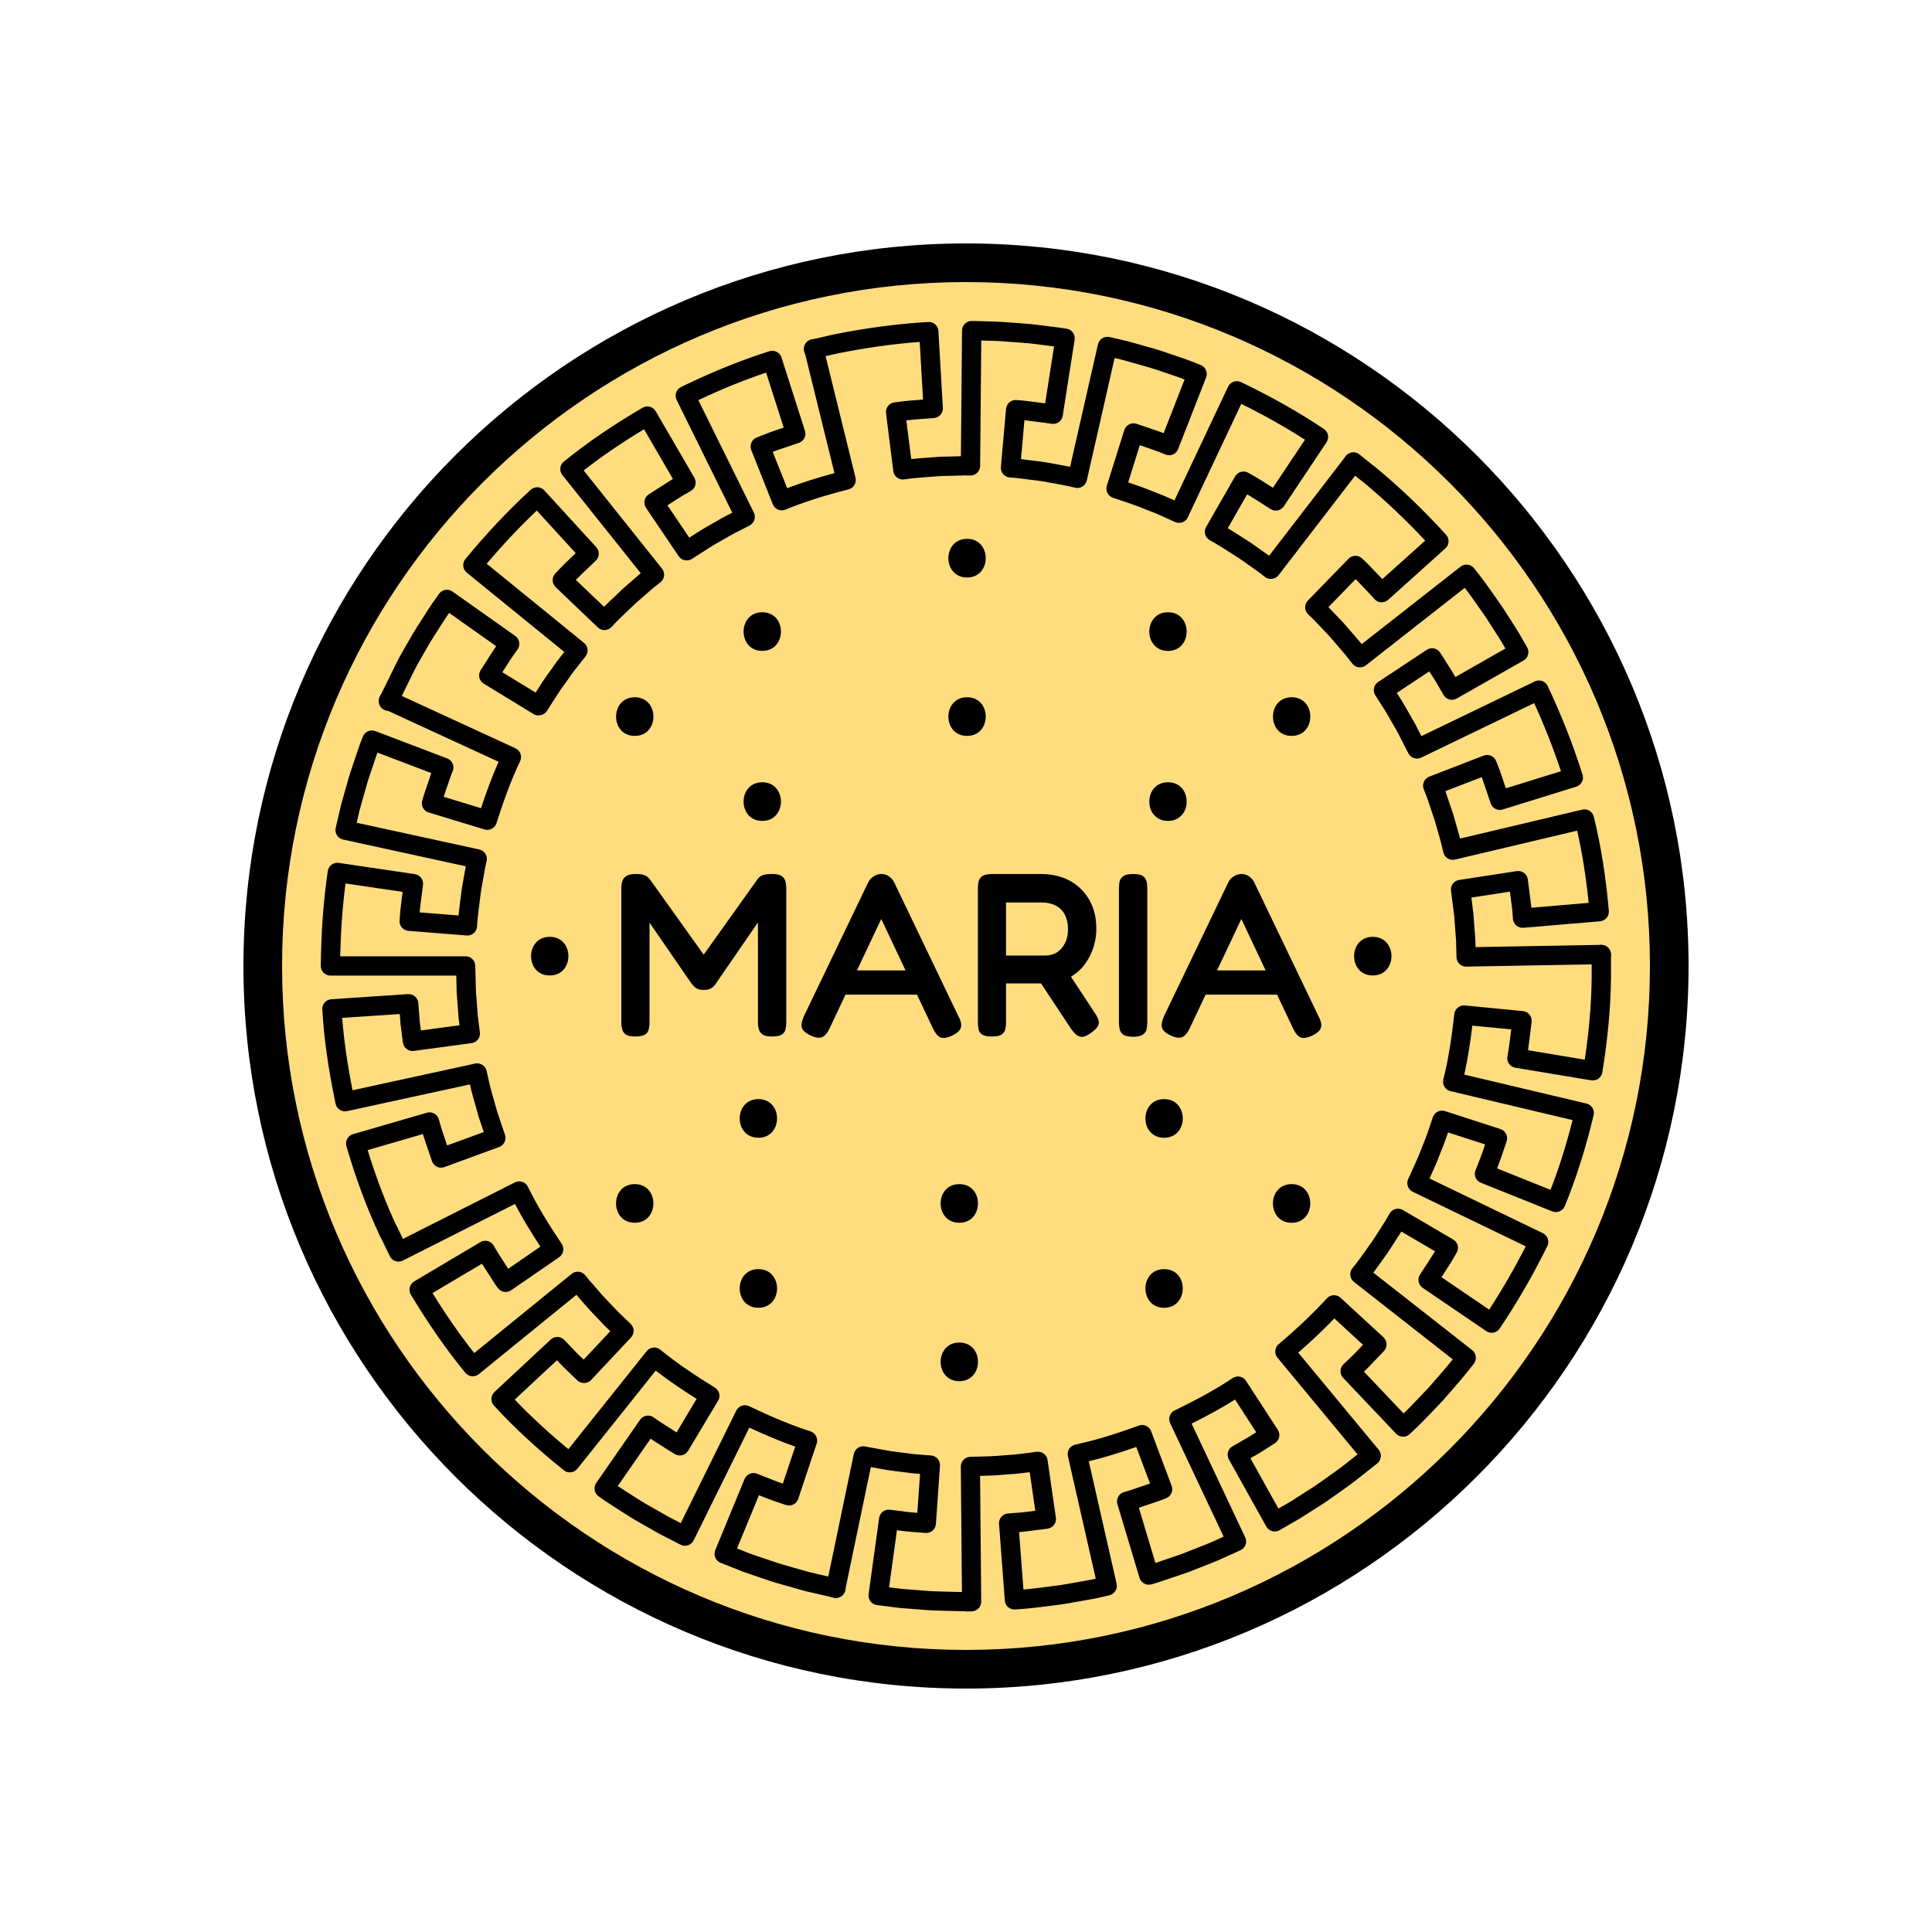
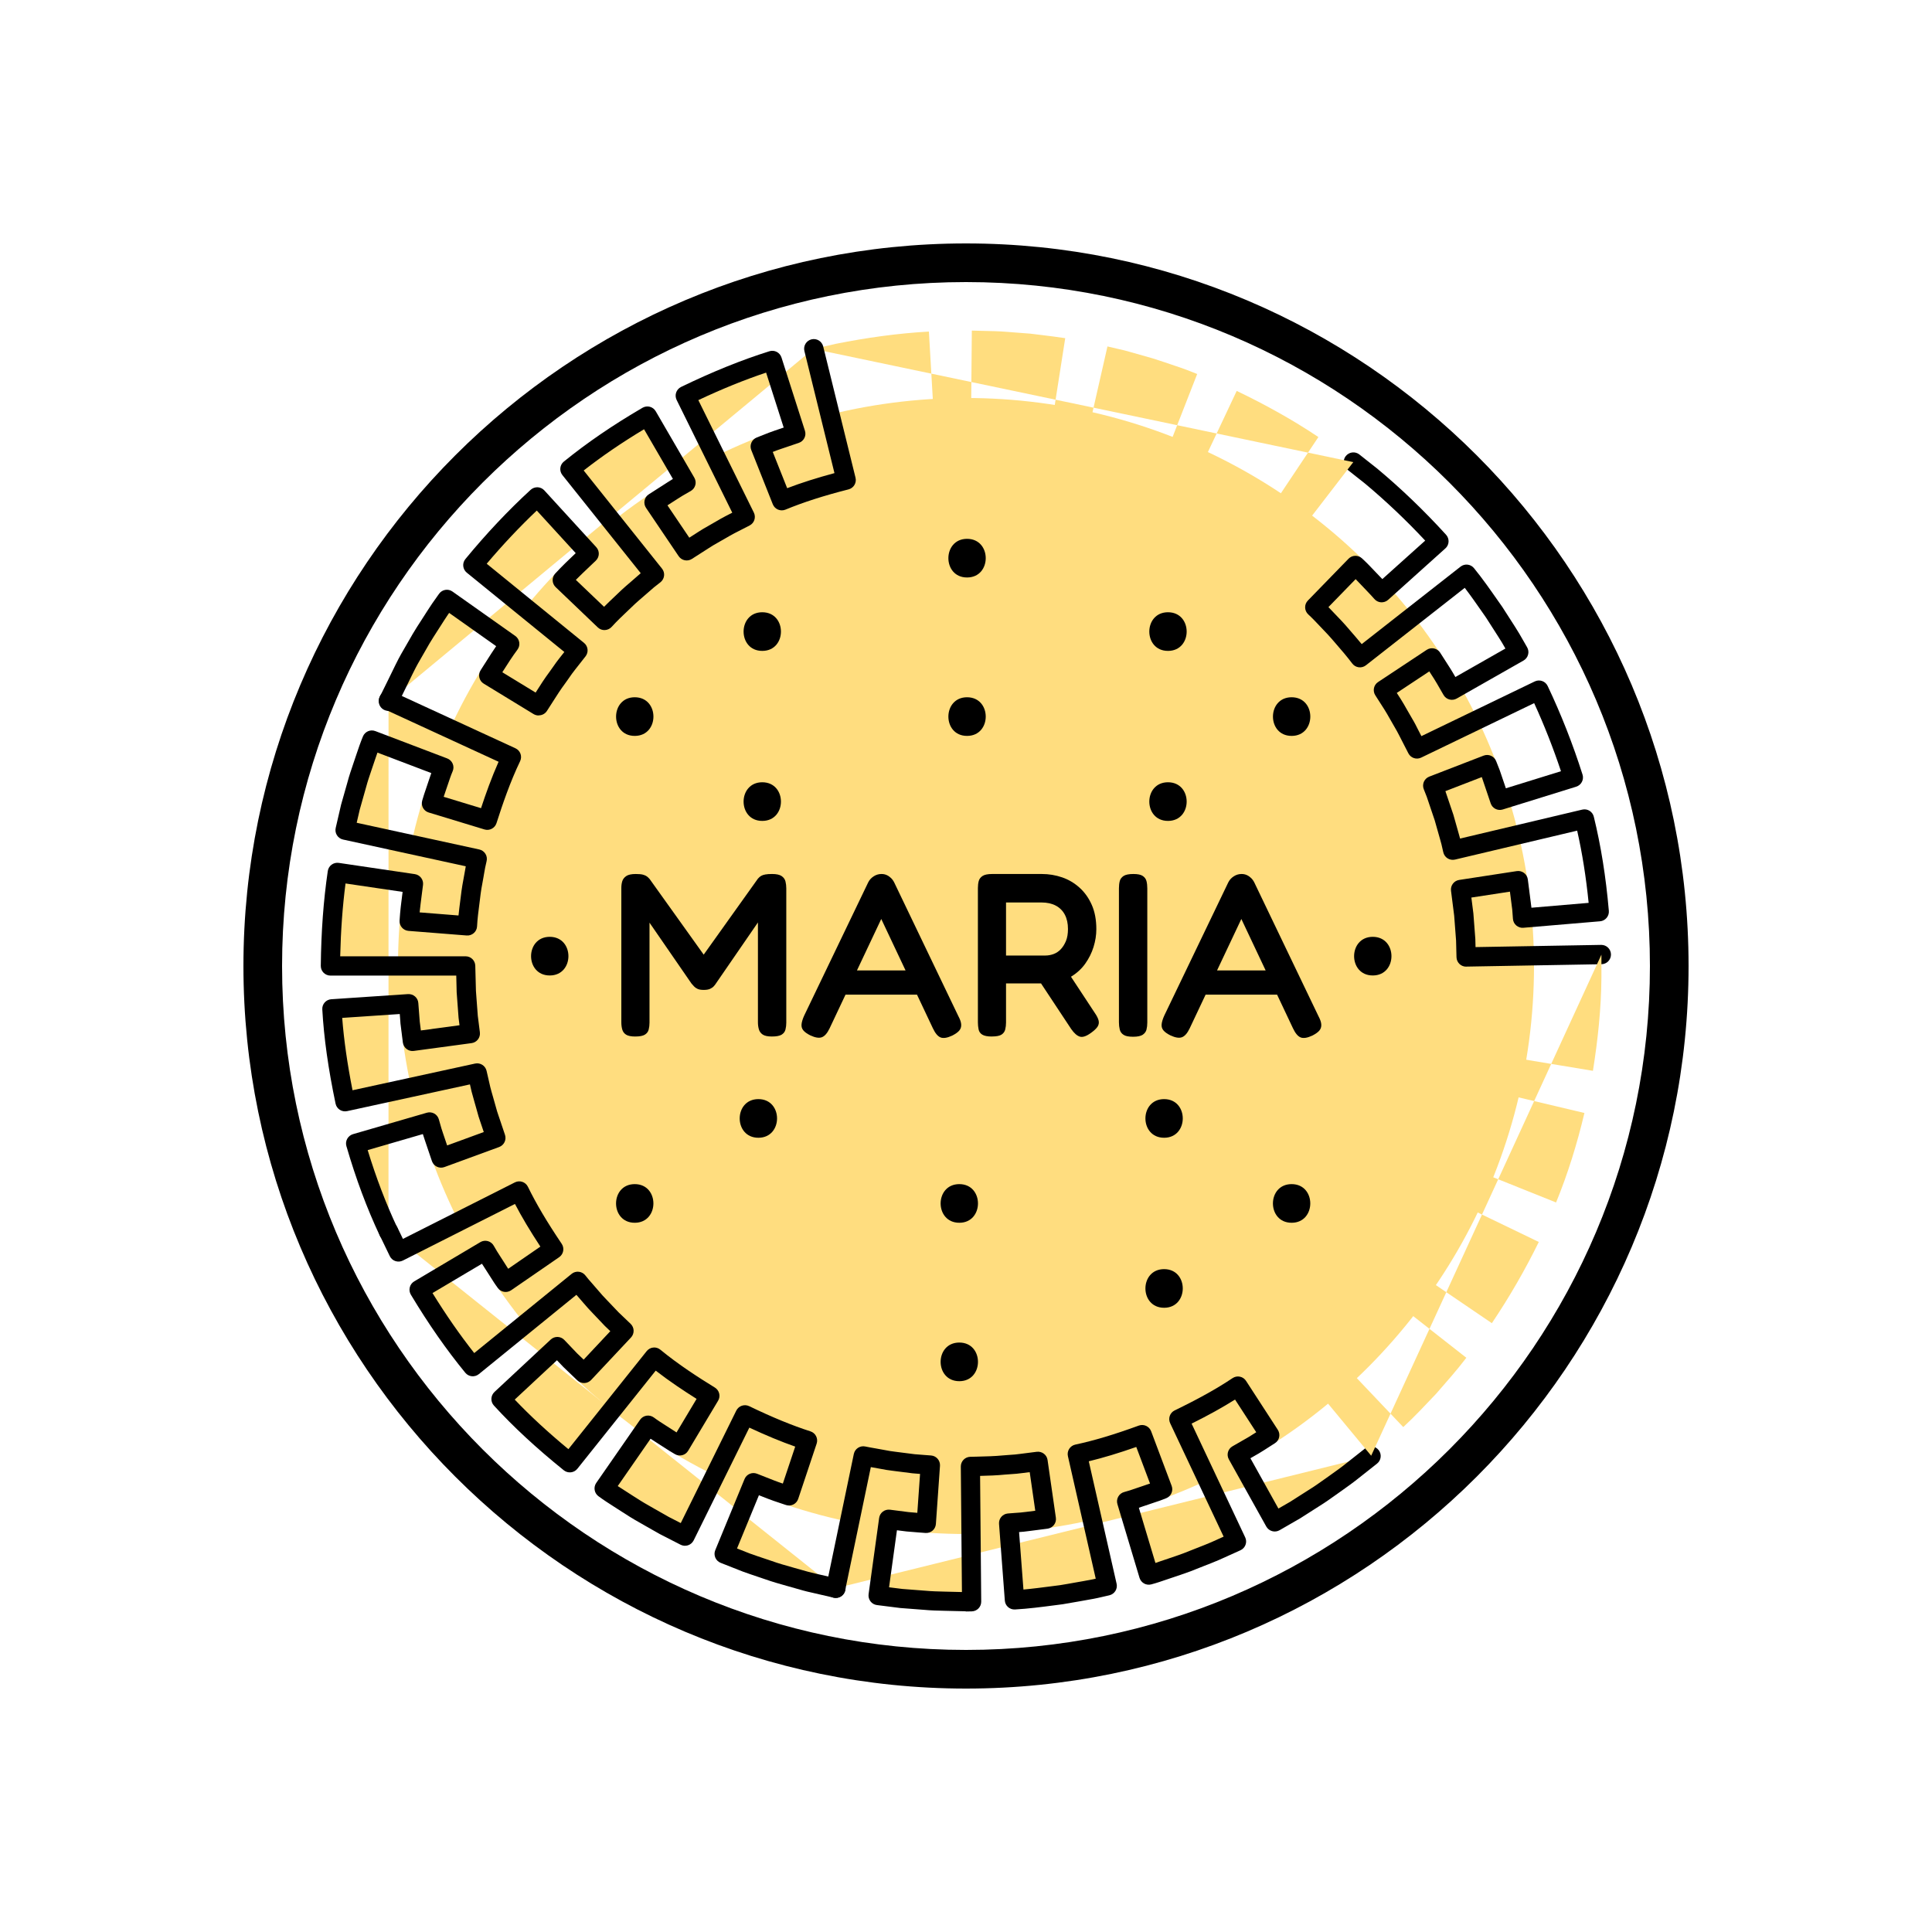
<svg xmlns="http://www.w3.org/2000/svg" id="Layer_1" data-name="Layer 1" viewBox="0 0 500 500">
  <defs>
    <style>      .cls-1 {        fill: #ffdd7f;      }    </style>
  </defs>
  <g>
-     <circle class="cls-1" cx="250" cy="250" r="182" />
    <path d="M250,437c-103.11,0-187-83.89-187-187S146.89,63,250,63s187,83.89,187,187-83.89,187-187,187ZM250,73c-97.6,0-177,79.4-177,177s79.4,177,177,177,177-79.4,177-177-79.4-177-177-177Z" />
  </g>
  <g>
    <circle class="cls-1" cx="250" cy="250" r="147" />
    <g>
      <g>
-         <path class="cls-1" d="M414.43,247.05l-34.99.62-.11-4.39-.34-4.37-.16-2.19-.28-2.17-.55-4.35,14.92-2.29.62,4.85.31,2.43.19,2.44,19.84-1.68c-.7-8.06-1.9-16.1-3.83-23.97l-34.06,8.06-.49-2.13c-.17-.71-.39-1.4-.59-2.11l-1.19-4.21-1.4-4.15-.7-2.07-.81-2.03,14.08-5.44.9,2.28.79,2.31,1.56,4.64,19.01-5.9c-2.46-7.73-5.43-15.28-8.9-22.61l-31.52,15.21-2-3.9c-.34-.65-.65-1.31-1.01-1.94l-1.1-1.9c-.74-1.26-1.42-2.55-2.21-3.78l-2.37-3.69,12.58-8.33,2.64,4.12c.87,1.38,1.64,2.82,2.47,4.22l17.3-9.84c-1.03-1.74-1.97-3.54-3.09-5.23l-3.28-5.11c-2.33-3.31-4.6-6.67-7.16-9.81l-27.55,21.59c-1.76-2.34-3.71-4.52-5.62-6.73-.95-1.11-2.01-2.13-3-3.2-1-1.06-2.01-2.13-3.09-3.11l10.52-10.82c1.2,1.1,2.33,2.29,3.44,3.47,1.11,1.19,2.28,2.33,3.35,3.57l14.81-13.31c-5.45-6-11.29-11.64-17.51-16.83l-4.63-3.66" />
        <path d="M379.44,250.17c-1.35,0-2.46-1.08-2.5-2.44l-.11-4.32-.49-6.43-.82-6.46c-.17-1.34.76-2.58,2.1-2.79l14.92-2.29c.67-.1,1.34.07,1.88.47.54.41.89,1.01.98,1.68l.93,7.28s0,.03,0,.05l14.81-1.26c-.67-6.7-1.65-12.85-2.97-18.69l-31.62,7.49c-.65.15-1.33.04-1.9-.31-.57-.35-.97-.92-1.12-1.56l-.49-2.13c-.09-.39-.21-.79-.33-1.2-.08-.27-.16-.54-.23-.81l-1.17-4.13-2.06-6.1-.78-1.98c-.25-.62-.23-1.31.03-1.92.27-.61.77-1.09,1.39-1.33l14.08-5.44c1.28-.49,2.72.14,3.23,1.42l.9,2.28s.03.07.04.11l1.58,4.65,14.26-4.42c-2-5.99-4.32-11.9-6.94-17.62l-29.24,14.1c-1.22.59-2.69.1-3.31-1.11l-2-3.9c-.12-.23-.25-.48-.38-.74-.19-.37-.37-.74-.58-1.1l-1.09-1.9c-.27-.46-.55-.94-.82-1.43-.45-.79-.87-1.54-1.33-2.26l-2.36-3.69c-.74-1.15-.42-2.68.72-3.43l12.58-8.33c.56-.37,1.24-.5,1.9-.36.65.14,1.23.53,1.59,1.1l2.64,4.12c.46.72.88,1.45,1.29,2.17l12.95-7.37c-.58-1.02-1.14-1.99-1.75-2.92l-3.27-5.1-1.06-1.52c-1.43-2.05-2.9-4.16-4.44-6.17l-25.58,20.05c-.53.41-1.2.6-1.87.51-.67-.09-1.27-.44-1.67-.98-1.37-1.82-2.84-3.52-4.41-5.33l-1.1-1.27c-.55-.64-1.15-1.26-1.78-1.92-.39-.4-.77-.8-1.15-1.21-.93-.99-1.91-2.03-2.94-2.97-.5-.46-.79-1.1-.81-1.77-.02-.68.23-1.33.71-1.82l10.52-10.82c.94-.97,2.48-1.01,3.48-.1,1.32,1.21,2.57,2.54,3.57,3.6.4.43.79.83,1.19,1.24.17.17.34.35.51.53l11.09-9.96c-4.96-5.31-10.19-10.26-15.56-14.75l-4.58-3.62c-1.08-.86-1.27-2.43-.41-3.51.86-1.08,2.43-1.27,3.51-.41l4.63,3.66c6.22,5.19,12.19,10.93,17.81,17.11.45.49.68,1.14.65,1.81-.03.67-.33,1.29-.83,1.73l-14.81,13.31c-.5.45-1.15.67-1.83.64-.67-.04-1.29-.35-1.73-.86-.64-.74-1.33-1.45-2.05-2.21-.41-.43-.83-.86-1.23-1.29-.55-.59-1.07-1.13-1.57-1.64l-7.04,7.24c.48.5.94.98,1.38,1.45.37.4.73.77,1.1,1.15.65.68,1.33,1.38,1.98,2.13l1.09,1.26c1.01,1.17,2.05,2.36,3.06,3.59l25.58-20.05c1.07-.84,2.62-.67,3.48.39,2.22,2.72,4.23,5.61,6.18,8.4l1.09,1.55s.04.06.06.09l3.28,5.11c.76,1.16,1.45,2.37,2.12,3.55.33.59.67,1.18,1.01,1.76.34.58.44,1.27.26,1.92-.17.65-.6,1.2-1.18,1.53l-17.3,9.84c-1.19.67-2.7.27-3.39-.91-.3-.51-.59-1.03-.89-1.54-.52-.91-1.01-1.77-1.54-2.61l-1.27-1.97-8.41,5.57,1.04,1.62c.53.83,1.01,1.68,1.47,2.49.26.46.52.92.79,1.37l1.11,1.92c.26.44.49.9.72,1.36.11.22.23.45.34.67l.9,1.75,29.33-14.15c.6-.29,1.29-.33,1.92-.11.63.22,1.14.68,1.43,1.29,3.5,7.38,6.53,15.09,9.02,22.92.2.63.14,1.32-.17,1.91-.31.59-.84,1.03-1.48,1.23l-19.01,5.9c-1.3.4-2.68-.3-3.11-1.59l-2.3-6.8-9.42,3.64,2.04,6.03s.03.08.04.12l1.19,4.21c.07.26.14.51.21.75.11.39.22.77.32,1.16l31.61-7.49c1.34-.32,2.68.5,3,1.84,1.84,7.51,3.12,15.47,3.89,24.35.06.66-.15,1.32-.58,1.83-.43.51-1.04.83-1.7.88l-19.84,1.68c-.67.06-1.32-.16-1.83-.59-.51-.43-.82-1.05-.87-1.71l-.18-2.38-.6-4.67-9.98,1.53.52,4.1s.01.09.01.13l.5,6.55s0,.09,0,.13l.05,1.91,32.51-.57h.04c1.36,0,2.47,1.09,2.5,2.46.02,1.38-1.07,2.52-2.46,2.54l-34.99.62h-.04Z" />
      </g>
      <g>
        <path class="cls-1" d="M350.23,119.6l-21.35,27.74c-1.13-.93-2.33-1.77-3.52-2.61-1.2-.83-2.36-1.73-3.59-2.51-2.46-1.57-4.89-3.19-7.46-4.59l7.51-13.09c2.86,1.57,5.58,3.37,8.33,5.13l11.05-16.56c-6.73-4.51-13.84-8.44-21.14-11.94l-14.92,31.66-3.99-1.8c-1.32-.61-2.71-1.09-4.06-1.64-2.69-1.14-5.49-1.97-8.24-2.94l4.52-14.4c3.08,1.07,6.21,2.01,9.22,3.28l7.24-18.54-2.83-1.11c-.94-.37-1.91-.66-2.87-1-1.92-.64-3.83-1.32-5.77-1.92l-5.85-1.66c-.97-.29-1.95-.54-2.94-.75l-2.96-.69-7.76,34.13c-2.83-.73-5.73-1.13-8.59-1.68-1.44-.24-2.9-.38-4.34-.57-1.45-.19-2.9-.39-4.36-.47l1.33-15.04c1.63.09,3.25.31,4.86.52,1.62.22,3.24.38,4.85.64l3.08-19.67c-2-.32-4.01-.54-6.02-.8l-3.01-.37-3.03-.23c-2.02-.14-4.03-.35-6.05-.41l-6.06-.15-.31,35c-1.46-.08-2.93.04-4.39.05-1.46.06-2.93.02-4.39.15-2.91.24-5.84.38-8.73.82l-1.88-14.98c3.23-.48,6.49-.66,9.74-.92l-1.15-19.87c-8.09.45-16.14,1.59-24.09,3.17l-5.76,1.33" />
-         <path d="M328.88,149.83c-.58,0-1.14-.2-1.59-.57-1.05-.86-2.17-1.65-3.35-2.48-.46-.32-.91-.65-1.37-.97-.74-.53-1.43-1.03-2.15-1.49l-1.44-.92c-2-1.29-3.88-2.5-5.87-3.58-.59-.32-1.03-.87-1.21-1.52-.18-.65-.1-1.34.24-1.92l7.51-13.09c.68-1.18,2.18-1.6,3.37-.95,2.21,1.21,4.35,2.56,6.41,3.89l8.29-12.42c-5.07-3.27-10.5-6.33-16.48-9.29l-13.84,29.37c-.58,1.23-2.05,1.78-3.29,1.21l-3.99-1.8c-.78-.36-1.58-.67-2.42-.99-.52-.2-1.04-.4-1.56-.61-1.79-.76-3.6-1.36-5.52-2-.87-.29-1.74-.58-2.61-.89-1.27-.45-1.96-1.82-1.56-3.11l4.52-14.4c.2-.65.66-1.18,1.26-1.48.6-.3,1.31-.35,1.94-.13.87.3,1.74.59,2.62.89,1.43.48,2.9.97,4.36,1.51l5.42-13.88-.51-.2c-.57-.22-1.17-.42-1.76-.62-.34-.11-.68-.23-1.02-.35-.6-.2-1.23-.41-1.85-.63-1.27-.43-2.54-.87-3.83-1.26l-5.8-1.65c-.89-.27-1.8-.5-2.8-.72l-.54-.12-7.2,31.68c-.15.66-.56,1.23-1.14,1.58s-1.27.46-1.93.29c-1.88-.48-3.78-.82-5.79-1.17-.88-.15-1.77-.31-2.65-.48-.8-.13-1.68-.24-2.55-.34-.55-.07-1.11-.13-1.66-.21l-.41-.05c-1.3-.17-2.52-.33-3.74-.39-.68-.04-1.31-.34-1.76-.86-.45-.51-.66-1.18-.6-1.86l1.33-15.04c.12-1.34,1.29-2.37,2.63-2.28,1.6.09,3.17.29,4.68.49l.37.05c.58.08,1.15.15,1.72.22.24.03.48.06.72.09l2.31-14.73c-.49-.06-.99-.12-1.47-.18-.67-.08-1.34-.17-2.02-.26l-2.94-.36-2.97-.23c-.66-.04-1.35-.1-2.03-.15-1.35-.11-2.63-.21-3.91-.25l-3.5-.09-.29,32.46c0,.68-.29,1.33-.79,1.8-.5.47-1.17.72-1.85.67-.84-.05-1.72-.02-2.64.02-.53.02-1.06.04-1.59.04-.48.02-1.03.03-1.59.04-.91.01-1.76.03-2.59.1-.74.06-1.46.11-2.18.17-2.22.17-4.31.32-6.4.64-.66.1-1.35-.07-1.88-.48-.54-.41-.89-1.01-.97-1.68l-1.88-14.98c-.17-1.35.77-2.58,2.11-2.78,2.51-.38,5.03-.57,7.47-.75l-.86-14.91c-6.71.49-13.69,1.47-21.25,2.97l-5.68,1.31c-1.35.3-2.69-.53-3-1.88-.31-1.35.53-2.69,1.87-3l5.76-1.33c8.81-1.75,16.81-2.8,24.51-3.23,1.39-.08,2.56.98,2.63,2.35l1.15,19.87c.08,1.36-.94,2.53-2.3,2.64-.7.06-1.41.11-2.12.16-1.73.13-3.39.25-5.03.43l1.26,10.02c1.43-.15,2.85-.26,4.24-.36.7-.05,1.41-.1,2.11-.16.99-.09,1.99-.11,2.95-.12.51,0,1.03-.02,1.54-.04.57,0,1.05-.02,1.54-.04.16,0,.32-.01.48-.02l.29-32.52c0-.67.28-1.31.76-1.78.48-.47,1.12-.73,1.8-.7l6.06.16c1.42.05,2.81.16,4.16.26.67.05,1.33.11,2,.15l3.05.24s.07,0,.11.01l3.01.37c.68.09,1.34.17,2,.25,1.34.17,2.73.34,4.11.56,1.36.22,2.29,1.5,2.08,2.86l-3.08,19.67c-.1.66-.46,1.25-1,1.64-.54.39-1.21.55-1.87.44-1-.16-2.01-.29-3.01-.41-.59-.07-1.18-.14-1.77-.22l-.36-.05c-.65-.08-1.28-.17-1.9-.24l-.89,10.06c.53.06,1.04.13,1.56.2l.42.05c.54.07,1.07.14,1.6.2.94.11,1.88.23,2.82.38.92.17,1.78.33,2.64.47,1.2.21,2.43.43,3.67.68l7.21-31.69c.15-.65.55-1.21,1.11-1.56.56-.35,1.24-.47,1.89-.32l2.96.68c1.1.24,2.12.5,3.1.79l5.82,1.65c1.38.42,2.7.87,4.02,1.32.62.21,1.24.42,1.85.63.35.12.67.23.99.34.67.22,1.34.45,1.99.7l2.84,1.12c1.28.5,1.92,1.95,1.41,3.24l-7.24,18.54c-.25.63-.73,1.13-1.35,1.39-.62.26-1.32.26-1.94,0-2.06-.87-4.17-1.57-6.39-2.32-.08-.03-.15-.05-.23-.08l-3.02,9.63c.08.03.16.05.25.08,1.92.64,3.91,1.31,5.86,2.13.45.19.94.37,1.43.56.88.34,1.8.69,2.71,1.11l1.73.78,13.88-29.43c.28-.6.8-1.07,1.42-1.29s1.32-.19,1.92.1c7.95,3.81,14.97,7.78,21.45,12.12,1.15.77,1.45,2.32.69,3.46l-11.05,16.56c-.76,1.13-2.28,1.45-3.43.72l-1.33-.85c-1.55-1-3.13-2.01-4.73-2.97l-5.02,8.76c1.36.82,2.68,1.67,3.97,2.5l1.42.91c.84.53,1.63,1.1,2.39,1.65.42.31.85.61,1.28.91.55.38,1.09.77,1.64,1.16l19.83-25.76c.84-1.09,2.41-1.3,3.51-.46,1.09.84,1.3,2.41.46,3.51l-21.35,27.74c-.41.54-1.03.88-1.7.96-.09.01-.19.02-.28.02Z" />
      </g>
      <g>
        <path class="cls-1" d="M100.5,181.5c.94-1.79,4.42-9.16,5.43-10.91l3.03-5.27c1.04-1.74,2.17-3.43,3.25-5.14.56-.85,1.08-1.72,1.66-2.54l1.76-2.48,16.25,11.49c-1.95,2.62-3.62,5.42-5.4,8.15l12.88,7.86c1.61-2.44,3.09-4.96,4.84-7.3.87-1.18,1.65-2.41,2.57-3.55l2.71-3.45-27.15-22.09c5.14-6.25,10.68-12.18,16.64-17.66l13.44,14.69c-2.35,2.26-4.77,4.46-6.97,6.87l10.91,10.43c1.97-2.17,4.14-4.12,6.24-6.16,1.08-.99,2.21-1.92,3.3-2.88l1.65-1.44,1.72-1.35-21.84-27.35c6.29-5.1,13.04-9.63,20.03-13.7l10,17.21-2.12,1.22c-.71.41-1.38.87-2.07,1.3l-4.12,2.64,8.45,12.51,3.69-2.36c.62-.39,1.22-.81,1.85-1.17l1.9-1.09c1.27-.71,2.51-1.49,3.81-2.16l3.9-2-15.49-31.39c7.29-3.53,14.78-6.67,22.52-9.11l6.07,18.96-4.63,1.57c-1.55.5-3.04,1.17-4.57,1.75l5.57,14.03c5.4-2.22,11-3.91,16.66-5.35l-8.37-33.98" />
        <path d="M139.37,185.16c-.44,0-.89-.12-1.3-.37l-12.88-7.86c-.58-.35-.99-.92-1.14-1.58-.15-.66-.02-1.35.35-1.92.5-.77,1-1.55,1.49-2.33.81-1.28,1.64-2.58,2.52-3.87l-12.17-8.61-.31.44c-.35.5-.69,1.03-1.03,1.56-.19.3-.39.61-.58.91-.34.54-.71,1.11-1.08,1.68-.71,1.1-1.44,2.24-2.11,3.36l-3.01,5.24c-.57.99-2.12,4.17-3.36,6.72-.88,1.81-1.64,3.37-2.03,4.11-.64,1.22-2.15,1.69-3.38,1.05-1.22-.64-1.69-2.15-1.05-3.38.35-.67,1.13-2.28,1.96-3.97,1.41-2.9,2.86-5.89,3.53-7.03l3.03-5.26c.73-1.24,1.49-2.41,2.23-3.55.36-.56.72-1.12,1.08-1.68.21-.32.39-.6.57-.89.38-.59.76-1.18,1.16-1.76l1.76-2.49c.8-1.13,2.36-1.39,3.48-.59l16.25,11.49c.55.39.92.98,1.03,1.65.11.67-.06,1.35-.46,1.89-1.34,1.8-2.53,3.67-3.79,5.65-.04.07-.09.14-.13.21l8.62,5.26c.04-.07.09-.14.13-.21,1.09-1.72,2.22-3.49,3.49-5.19.29-.4.59-.82.89-1.25.54-.78,1.11-1.59,1.75-2.38l1.17-1.48-25.25-20.53c-.52-.42-.84-1.03-.91-1.69-.07-.66.13-1.32.56-1.84,5.39-6.55,11.07-12.58,16.88-17.91.49-.45,1.14-.67,1.8-.66.66.03,1.29.32,1.74.81l13.44,14.69c.92,1,.87,2.55-.11,3.49-.57.55-1.14,1.09-1.71,1.63-1.2,1.14-2.35,2.23-3.46,3.35l7.3,6.97c.96-.97,1.95-1.9,2.91-2.81.56-.53,1.12-1.07,1.68-1.6.73-.68,1.44-1.28,2.15-1.89.42-.36.83-.71,1.24-1.08l1.51-1.32-20.27-25.39c-.86-1.07-.69-2.64.38-3.5,6.08-4.93,12.74-9.48,20.35-13.92.57-.33,1.26-.43,1.9-.26.64.17,1.19.59,1.52,1.16l10,17.21c.33.58.43,1.26.25,1.9s-.59,1.19-1.17,1.52l-2.12,1.22c-.42.24-.83.51-1.23.77-.25.16-.5.33-.75.48l-1.94,1.25,5.65,8.37,1.64-1.05c.23-.14.44-.28.65-.42.43-.28.86-.56,1.31-.82l1.9-1.09c.48-.27.94-.54,1.39-.8.81-.47,1.64-.96,2.52-1.41l1.71-.88-14.4-29.18c-.29-.6-.34-1.29-.12-1.92s.68-1.15,1.27-1.44c8.12-3.93,15.6-6.96,22.86-9.24,1.31-.41,2.71.31,3.13,1.62l6.07,18.96c.42,1.3-.29,2.69-1.58,3.13l-4.63,1.57c-.72.23-1.41.5-2.12.78l3.73,9.38c3.67-1.4,7.65-2.66,12.24-3.9l-7.78-31.59c-.33-1.34.49-2.69,1.83-3.03,1.34-.33,2.7.49,3.03,1.83l8.37,33.98c.33,1.33-.48,2.68-1.81,3.02-6.44,1.64-11.62,3.3-16.32,5.24-.62.25-1.31.25-1.93-.01-.62-.26-1.1-.76-1.35-1.38l-5.57-14.03c-.25-.62-.23-1.32.04-1.93.27-.61.78-1.09,1.4-1.33.53-.2,1.05-.41,1.58-.62,1-.4,2.03-.82,3.1-1.17l2.27-.77-4.55-14.22c-5.61,1.88-11.39,4.22-17.54,7.12l14.37,29.11c.6,1.23.11,2.71-1.1,3.33l-3.9,2c-.75.39-1.49.82-2.28,1.28-.48.28-.96.56-1.45.83l-1.88,1.08c-.36.21-.71.44-1.06.67-.23.15-.47.3-.7.45l-3.67,2.35c-1.14.73-2.66.42-3.42-.71l-8.45-12.51c-.38-.56-.51-1.25-.38-1.9.14-.66.53-1.24,1.1-1.6l4.12-2.64c.25-.16.48-.31.71-.46.46-.3.93-.6,1.41-.88l-7.47-12.86c-5.71,3.43-10.86,6.95-15.62,10.67l20.27,25.4c.42.52.61,1.19.53,1.85-.08.66-.42,1.27-.94,1.68l-1.68,1.32-1.61,1.4c-.42.37-.85.74-1.28,1.11-.66.57-1.33,1.14-1.97,1.73-.52.5-1.09,1.05-1.67,1.59-1.56,1.48-3.04,2.88-4.42,4.4-.45.5-1.09.79-1.76.82-.67.04-1.33-.22-1.82-.69l-10.91-10.43c-.98-.94-1.04-2.49-.12-3.49,1.71-1.87,3.54-3.61,5.32-5.3l-10.08-11.02c-4.43,4.2-8.78,8.82-12.96,13.76l25.19,20.49c1.06.86,1.23,2.41.39,3.48l-2.71,3.45c-.55.68-1.04,1.38-1.55,2.12-.32.46-.64.92-.97,1.37-1.17,1.56-2.2,3.18-3.29,4.89-.49.77-.98,1.54-1.48,2.31-.48.73-1.28,1.13-2.09,1.13Z" />
      </g>
      <g>
        <path class="cls-1" d="M100.54,318.71c-3.45-7.34-6.22-15-8.5-22.78l19.12-5.55.67,2.35c.23.78.52,1.55.77,2.32l1.57,4.63,14.17-5.19-1.4-4.15c-.23-.69-.48-1.38-.69-2.08l-.59-2.11c-.39-1.41-.82-2.8-1.18-4.22l-.98-4.27-34.2,7.45c-1.66-7.93-2.94-15.95-3.39-24.04l19.86-1.33.37,4.88.61,4.85,14.96-2.02-.55-4.35-.33-4.37-.17-2.19-.05-2.2-.12-4.39h-35c.09-8.09.61-16.18,1.79-24.2l19.69,2.91c-.39,3.24-.9,6.46-1.07,9.72l15.05,1.19c.15-2.92.62-5.81.96-8.71.19-1.45.5-2.88.74-4.32.26-1.44.48-2.88.85-4.29l-34.2-7.45,1.37-5.92,1.66-5.85c.52-1.96,1.21-3.87,1.85-5.79.66-1.92,1.27-3.85,2.04-5.72l18.61,7.07c-.63,1.51-1.12,3.06-1.65,4.6-.5,1.55-1.09,3.08-1.52,4.65l14.44,4.39c1.78-5.55,3.71-11.08,6.24-16.35l-31.79-14.64" />
        <path d="M100.54,321.21c-.94,0-1.84-.53-2.26-1.44-3.33-7.09-6.16-14.66-8.63-23.15-.19-.64-.11-1.32.21-1.9s.86-1.01,1.49-1.2l19.12-5.55c.64-.18,1.33-.11,1.91.21.58.32,1.01.86,1.19,1.5l.67,2.35c.13.44.29.9.45,1.37.1.28.19.56.29.85l.74,2.19,9.48-3.47-.62-1.84c-.08-.26-.17-.5-.25-.74-.16-.47-.33-.94-.47-1.42l-.6-2.14c-.15-.54-.3-1.06-.45-1.58-.26-.9-.52-1.8-.75-2.7l-.44-1.91-31.79,6.92c-.65.14-1.33.02-1.89-.34-.56-.36-.95-.93-1.09-1.58-1.91-9.09-3.03-17.08-3.44-24.41-.08-1.37.96-2.54,2.33-2.63l19.86-1.33c1.37-.08,2.56.94,2.66,2.3l.37,4.82.29,2.29,10-1.35-.24-1.89s0-.08-.01-.13l-.49-6.56s0-.09,0-.13l-.1-4.14h-32.56c-.67,0-1.31-.27-1.78-.74-.47-.47-.73-1.12-.72-1.79.1-8.88.69-16.9,1.81-24.53.1-.66.45-1.25.98-1.64.53-.4,1.2-.56,1.86-.47l19.69,2.91c1.34.2,2.28,1.43,2.12,2.77-.1.85-.21,1.71-.33,2.56-.2,1.56-.4,3.07-.55,4.57l10.06.8c.13-1.31.3-2.59.46-3.86.11-.82.21-1.64.31-2.46.13-1.01.31-1.96.48-2.89.1-.52.19-1.03.28-1.55l.14-.77c.07-.4.14-.79.21-1.2l-31.76-6.92c-.65-.14-1.22-.54-1.58-1.11-.36-.56-.47-1.25-.32-1.9l1.37-5.92s.02-.08.03-.12l1.66-5.85c.41-1.57.95-3.13,1.46-4.64l.88-2.61c.5-1.49,1.02-3.02,1.65-4.54.52-1.25,1.93-1.86,3.2-1.38l18.61,7.08c.63.24,1.14.73,1.41,1.35.27.62.27,1.33,0,1.95-.48,1.14-.87,2.32-1.29,3.57l-.3.88c-.17.53-.37,1.1-.56,1.66-.06.18-.12.35-.18.52l9.67,2.94c1.24-3.77,2.72-7.9,4.54-12.01l-29.52-13.59c-1.25-.58-1.8-2.06-1.23-3.32.58-1.25,2.06-1.8,3.32-1.22l31.79,14.64c.61.28,1.08.79,1.31,1.42.23.63.19,1.32-.1,1.93-2.61,5.45-4.55,11.16-6.11,16.03-.42,1.3-1.8,2.03-3.11,1.63l-14.44-4.39c-1.3-.39-2.04-1.75-1.68-3.06.3-1.09.66-2.13,1.01-3.15.18-.53.37-1.07.54-1.61l.3-.89c.17-.49.33-.99.51-1.49l-13.94-5.3c-.22.64-.44,1.28-.67,1.95l-.89,2.63c-.51,1.5-.99,2.91-1.37,4.35l-1.65,5.83-.79,3.4,31.72,6.91c.66.14,1.24.55,1.6,1.13.36.58.46,1.28.29,1.94-.28,1.07-.47,2.18-.67,3.35l-.13.76c-.09.52-.19,1.07-.29,1.61-.17.9-.32,1.74-.43,2.59-.09.81-.2,1.65-.31,2.49-.27,2.08-.53,4.04-.63,6.03-.03.67-.34,1.31-.85,1.75s-1.17.67-1.85.61l-15.05-1.19c-1.35-.11-2.37-1.27-2.3-2.62.13-2.5.46-4.98.77-7.37,0-.03,0-.07.01-.1l-14.77-2.18c-.77,5.93-1.22,12.14-1.38,18.85h32.46c1.36,0,2.46,1.08,2.5,2.44l.17,6.53.48,6.43.54,4.28c.17,1.36-.79,2.61-2.15,2.79l-14.96,2.02c-.66.09-1.33-.09-1.86-.5-.53-.41-.87-1.01-.96-1.67l-.61-4.85s0-.08-.01-.12l-.18-2.41-14.9,1c.44,5.72,1.32,11.89,2.67,18.73l31.72-6.91c1.34-.29,2.66.55,2.97,1.88l.98,4.27c.2.8.45,1.64.69,2.48.16.54.31,1.08.46,1.63l.59,2.09c.11.37.25.78.39,1.18.09.26.18.53.27.79l1.39,4.13c.43,1.28-.24,2.68-1.51,3.15l-14.17,5.19c-.63.23-1.33.2-1.94-.09-.61-.29-1.07-.82-1.29-1.45l-1.84-5.44c-.18-.52-.36-1.04-.51-1.56l-14.28,4.15c2.23,7.27,4.74,13.84,7.64,20.02.59,1.25.05,2.74-1.2,3.33-.34.16-.71.24-1.06.24Z" />
      </g>
      <g>
        <path class="cls-1" d="M100.54,318.71l2.57,5.32,31.24-15.77c2.56,5.25,5.66,10.22,8.92,15.07l-12.43,8.56c-.98-1.31-1.79-2.73-2.69-4.08-.87-1.38-1.8-2.72-2.58-4.16l-17.12,10.15c4.18,6.94,8.74,13.65,13.88,19.91l27.16-22.08c.88,1.17,1.9,2.22,2.84,3.34.96,1.1,1.89,2.23,2.93,3.26l3.02,3.18,3.17,3.03-10.33,11.01-3.53-3.38-3.38-3.54-14.56,13.57c5.47,5.98,11.5,11.4,17.8,16.49l21.84-27.35c4.52,3.72,9.42,6.93,14.38,10l-7.75,12.95c-1.43-.79-2.76-1.74-4.14-2.6-1.37-.88-2.76-1.74-4.07-2.71l-11.35,16.36c1.63,1.2,3.36,2.26,5.06,3.36,1.71,1.09,3.4,2.21,5.17,3.19,1.76,1.01,3.5,2.03,5.28,3.01l5.41,2.77,15.49-31.38c5.26,2.53,10.62,4.87,16.18,6.65l-4.78,14.32c-1.54-.54-3.1-1.01-4.62-1.6l-4.55-1.79-7.58,18.41,5.66,2.23c1.91.69,3.84,1.32,5.76,1.97,1.91.68,3.87,1.22,5.82,1.78,1.96.53,3.89,1.16,5.88,1.58l5.76,1.33" />
        <path d="M216.29,413.53c-.19,0-.38-.02-.56-.06l-5.76-1.33c-1.4-.29-2.79-.7-4.14-1.09-.61-.18-1.22-.35-1.83-.52l-.37-.1c-1.85-.52-3.76-1.06-5.64-1.73l-1.71-.58c-1.35-.46-2.71-.91-4.05-1.4l-5.73-2.26c-.62-.25-1.12-.73-1.38-1.35s-.27-1.31-.01-1.93l7.58-18.41c.52-1.26,1.96-1.87,3.23-1.37l4.55,1.79c.69.27,1.39.51,2.13.76l3.2-9.57c-3.65-1.28-7.51-2.88-11.87-4.91l-14.41,29.18c-.3.6-.82,1.06-1.46,1.27-.63.21-1.33.16-1.93-.15l-5.41-2.77c-1.33-.74-2.58-1.46-3.83-2.18l-1.55-.89c-1.51-.83-2.99-1.78-4.41-2.7l-2.04-1.31c-1.32-.85-2.69-1.72-4.01-2.7-1.09-.8-1.34-2.33-.57-3.44l11.35-16.36c.39-.56.98-.93,1.65-1.04.67-.11,1.35.06,1.9.46,1,.75,2.06,1.42,3.19,2.14l.75.48c.48.3.98.62,1.48.95.15.1.31.2.46.3l5.19-8.68c-3.35-2.11-7.01-4.54-10.58-7.31l-20.28,25.4c-.42.52-1.02.85-1.68.92-.66.07-1.32-.12-1.84-.54-7.1-5.73-13.01-11.21-18.07-16.74-.93-1.01-.86-2.58.14-3.52l14.56-13.57c1-.93,2.57-.89,3.51.1l3.34,3.5,1.67,1.6,6.9-7.36-1.38-1.32s-.06-.05-.08-.08l-3.02-3.18c-.86-.86-1.68-1.81-2.47-2.72l-.54-.63c-.36-.42-.7-.81-1.04-1.2l-.25-.28-25.24,20.52c-1.07.87-2.64.71-3.51-.35-4.87-5.94-9.48-12.54-14.09-20.21-.34-.57-.44-1.25-.28-1.9.16-.65.58-1.2,1.15-1.54l17.12-10.16c.58-.35,1.28-.44,1.94-.26.65.18,1.21.62,1.53,1.21.52.95,1.11,1.87,1.74,2.84.25.39.51.79.76,1.18.29.44.6.93.91,1.43.11.17.21.34.32.5l8.33-5.74c-2.7-4.11-4.81-7.65-6.58-11.04l-29.01,14.65c-.6.3-1.29.35-1.93.14-.64-.21-1.16-.68-1.45-1.28l-2.57-5.32c-.6-1.24-.08-2.74,1.17-3.34,1.24-.6,2.74-.08,3.34,1.17l1.46,3.03,28.97-14.63c.6-.3,1.29-.35,1.92-.14.63.21,1.16.67,1.45,1.27,2.17,4.44,4.86,8.99,8.75,14.77.76,1.14.47,2.68-.66,3.46l-12.43,8.56c-1.11.76-2.62.51-3.42-.56-.7-.93-1.3-1.89-1.89-2.82-.29-.46-.58-.92-.88-1.38-.27-.43-.51-.81-.76-1.18-.2-.31-.4-.62-.6-.93l-12.8,7.59c3.55,5.74,7.11,10.86,10.8,15.53l25.21-20.5c.52-.43,1.2-.62,1.88-.54.67.08,1.28.43,1.69.97.5.66,1.07,1.3,1.67,1.98.37.42.74.83,1.09,1.26l.53.61c.76.89,1.48,1.72,2.25,2.49l3.03,3.18,3.13,2.99c.99.95,1.03,2.52.1,3.52l-10.33,11.01c-.46.49-1.09.77-1.76.79-.68.03-1.31-.23-1.8-.69l-3.53-3.38s-.05-.05-.08-.08l-1.67-1.75-10.93,10.18c4.03,4.23,8.6,8.46,13.89,12.83l20.26-25.37c.42-.52,1.03-.86,1.69-.93.67-.07,1.33.13,1.85.56,4.71,3.87,9.77,7.13,14.11,9.8,1.16.72,1.54,2.24.83,3.41l-7.75,12.95c-.69,1.16-2.18,1.56-3.36.9-.99-.55-1.92-1.16-2.82-1.74-.47-.31-.95-.62-1.43-.92l-.76-.49c-.45-.29-.9-.57-1.35-.87l-8.5,12.25c.57.37,1.15.74,1.74,1.12l2.05,1.32c1.42.91,2.76,1.77,4.16,2.55l1.6.92c1.22.71,2.45,1.41,3.68,2.09l3.08,1.58,14.37-29.11c.61-1.23,2.09-1.74,3.33-1.15,6.09,2.93,11.13,5,15.86,6.52.64.2,1.17.65,1.47,1.25.3.6.35,1.29.14,1.92l-4.78,14.32c-.21.63-.67,1.16-1.27,1.45-.6.29-1.3.33-1.93.11-.54-.19-1.07-.37-1.61-.54-1.01-.34-2.06-.68-3.09-1.09l-2.26-.89-5.67,13.78,3.3,1.3c1.24.45,2.56.89,3.88,1.33l1.77.6c1.75.63,3.5,1.12,5.35,1.64l.34.1c.61.17,1.25.35,1.88.53,1.32.38,2.57.74,3.83,1.01l5.81,1.34c1.35.31,2.18,1.65,1.87,3-.27,1.16-1.3,1.94-2.43,1.94Z" />
      </g>
      <g>
        <path class="cls-1" d="M216.29,411.03l7.14-34.26c1.43.3,2.87.52,4.31.79l2.15.39c.72.13,1.45.19,2.17.29l4.35.56c1.45.14,2.92.22,4.37.34l-1.06,15.06c-1.63-.13-3.25-.23-4.88-.39l-4.85-.62-2.73,19.72,6.03.76,6.05.46c2.02.19,4.04.21,6.06.27l3.03.07,1.52.04,1.52-.03-.31-35c2.93-.08,5.86-.1,8.77-.39,1.45-.14,2.92-.16,4.37-.38l4.35-.55,2.15,14.94-4.85.62c-1.61.24-3.25.28-4.87.43l1.5,19.85c4.04-.23,8.05-.81,12.07-1.32,2-.32,3.99-.69,5.99-1.05,1-.19,2-.34,2.99-.56l2.96-.68-7.76-34.13c5.71-1.22,11.28-3.02,16.76-5.01l5.31,14.13c-1.5.64-3.08,1.08-4.61,1.63-1.55.51-3.07,1.09-4.65,1.5l5.72,19.07c1.96-.51,3.86-1.24,5.78-1.87,1.92-.64,3.84-1.29,5.72-2.06,1.88-.75,3.78-1.47,5.65-2.26l5.54-2.5-14.92-31.66c5.25-2.55,10.43-5.28,15.29-8.53l8.22,12.66c-1.38.87-2.73,1.78-4.13,2.62l-4.24,2.44,9.69,17.39,5.27-3.03,5.12-3.27c1.73-1.06,3.35-2.28,5.01-3.44,1.65-1.17,3.32-2.33,4.89-3.61l4.63-3.66" />
        <path d="M249.95,417s-.04,0-.06,0l-5.53-.13c-1.71-.04-3.48-.08-5.25-.25l-6.01-.46s-.08,0-.12-.01l-6.03-.76c-.66-.08-1.27-.43-1.67-.96s-.58-1.2-.49-1.86l2.73-19.72c.19-1.36,1.43-2.3,2.79-2.14l4.85.62c.72.07,1.48.13,2.24.19l.71-10.07c-.65-.05-1.3-.1-1.95-.16l-4.42-.56c-.27-.04-.52-.07-.77-.1-.51-.06-1.02-.12-1.53-.21l-2.15-.39c-.55-.1-1.08-.19-1.61-.29-.1-.02-.2-.04-.31-.05l-6.64,31.87c-.28,1.35-1.6,2.22-2.96,1.94-1.35-.28-2.22-1.61-1.94-2.96l7.14-34.26c.14-.65.52-1.22,1.08-1.58s1.23-.49,1.88-.35c.86.18,1.73.33,2.59.48.55.1,1.11.19,1.66.3l2.14.39c.41.07.82.12,1.23.17.28.03.56.07.85.11l4.32.55c.8.08,1.67.14,2.55.2.57.04,1.14.08,1.71.13,1.36.11,2.38,1.3,2.29,2.67l-1.06,15.06c-.05.67-.36,1.29-.86,1.72-.51.43-1.17.64-1.83.6-.57-.05-1.15-.09-1.72-.13-1.07-.08-2.14-.16-3.2-.26l-2.47-.31-2.04,14.76,3.46.43,5.99.46c1.65.15,3.25.19,4.95.23l4.46.11-.29-32.48c-.01-1.36,1.07-2.48,2.43-2.52l1.72-.04c2.37-.06,4.62-.11,6.86-.33.57-.05,1.12-.09,1.68-.13.9-.06,1.75-.11,2.56-.24l4.41-.56c1.35-.16,2.6.77,2.79,2.12l2.15,14.94c.1.66-.08,1.34-.49,1.87-.41.53-1.01.88-1.67.97l-4.85.62c-.83.12-1.67.2-2.51.26l1.13,14.87c2.43-.22,4.88-.54,7.27-.85l2.18-.28c1.28-.2,2.64-.45,3.99-.69l1.88-.33c.32-.06.68-.12,1.03-.19.61-.11,1.23-.21,1.83-.35l.53-.12-7.2-31.7c-.15-.65-.03-1.34.33-1.9.36-.56.93-.96,1.58-1.1,4.83-1.03,10.05-2.59,16.43-4.92,1.29-.47,2.71.18,3.2,1.47l5.31,14.13c.47,1.25-.13,2.66-1.37,3.18-1.07.45-2.14.81-3.18,1.15-.52.17-1.05.34-1.56.53-.54.18-1.02.34-1.49.5-.3.1-.59.2-.89.31l4.29,14.28c.46-.15.93-.31,1.4-.48.64-.22,1.29-.44,1.93-.65,1.81-.61,3.71-1.24,5.53-2,.64-.26,1.26-.5,1.87-.74,1.26-.49,2.51-.98,3.75-1.51l3.17-1.43-13.84-29.36c-.58-1.24-.06-2.72,1.17-3.31,6.26-3.04,10.89-5.62,14.99-8.36.56-.37,1.24-.51,1.89-.37.66.13,1.23.53,1.59,1.09l8.22,12.66c.36.56.49,1.24.35,1.9s-.54,1.22-1.11,1.58c-.48.3-.96.61-1.44.92-.91.59-1.82,1.18-2.75,1.73l-2.14,1.23,7.25,13.02,3.02-1.74,5.08-3.24c1.26-.77,2.42-1.61,3.66-2.49.42-.3.84-.6,1.26-.89l.57-.41c1.47-1.04,2.85-2.02,4.17-3.1l4.66-3.68c1.08-.86,2.66-.67,3.51.41.86,1.08.67,2.66-.41,3.51l-4.63,3.66c-1.43,1.16-2.94,2.24-4.41,3.28l-.58.41c-.42.3-.83.59-1.24.88-1.25.89-2.54,1.81-3.91,2.66l-5.09,3.25s-.06.04-.1.06l-5.27,3.04c-.58.33-1.27.42-1.91.24-.65-.18-1.19-.61-1.52-1.19l-9.69-17.39c-.67-1.2-.25-2.7.94-3.38l4.24-2.44c.63-.38,1.27-.78,1.91-1.2l-5.49-8.46c-3.24,2.04-6.84,4.04-11.24,6.23l13.87,29.44c.29.61.32,1.3.08,1.93-.23.63-.71,1.14-1.32,1.41l-5.54,2.5c-1.34.57-2.63,1.08-3.93,1.58-.61.24-1.21.47-1.82.72-1.96.81-4.02,1.5-5.85,2.11-.64.21-1.26.42-1.87.63-1.31.45-2.66.92-4.07,1.29-1.3.34-2.64-.41-3.03-1.7l-5.72-19.07c-.2-.65-.12-1.35.22-1.95.33-.59.89-1.02,1.55-1.19.99-.25,1.96-.59,3-.95.5-.17,1-.34,1.51-.51.49-.18,1.05-.36,1.61-.55.18-.06.37-.12.55-.18l-3.56-9.47c-4.56,1.6-8.55,2.8-12.29,3.71l7.2,31.69c.31,1.34-.54,2.68-1.88,2.99l-2.96.68c-.69.16-1.39.28-2.08.4-.33.06-.67.12-1,.18l-1.89.34c-1.39.25-2.78.5-4.17.72l-2.24.29c-3.28.43-6.68.87-10.08,1.06-1.37.07-2.53-.95-2.63-2.31l-1.5-19.85c-.1-1.36.9-2.55,2.26-2.68.6-.06,1.2-.1,1.8-.14,1.02-.07,1.99-.13,2.93-.27l2.39-.3-1.44-9.99-1.91.24c-.96.15-1.96.21-2.93.28-.51.03-1.01.07-1.52.11-2.17.22-4.35.29-6.48.34l.29,32.54c.01,1.37-1.08,2.49-2.45,2.52l-1.52.03s-.04,0-.05,0Z" />
      </g>
      <g>
        <path class="cls-1" d="M354.86,376.74l-22.32-26.96c4.46-3.78,8.75-7.77,12.71-12.07l11.1,10.23-3.38,3.54c-1.11,1.2-2.34,2.27-3.51,3.41l13.7,14.44c2.98-2.74,5.73-5.71,8.52-8.64,2.65-3.06,5.36-6.07,7.81-9.3l-27.54-21.59c1.86-2.26,3.49-4.69,5.2-7.06.82-1.21,1.58-2.46,2.38-3.68l1.19-1.84,1.09-1.9,13.02,7.63-1.22,2.12-1.32,2.06c-.89,1.37-1.74,2.76-2.66,4.11l16.46,11.2c4.52-6.72,8.58-13.75,12.15-21.02l-31.52-15.21,1.8-3.99c.3-.67.61-1.32.9-2l.8-2.04c.52-1.36,1.1-2.71,1.59-4.08l1.4-4.15,14.36,4.65-1.57,4.63c-.55,1.53-1.18,3.04-1.77,4.56l18.48,7.41c3.08-7.5,5.47-15.28,7.34-23.16l-34.06-8.07c1.44-5.66,2.23-11.46,2.9-17.26l15.02,1.46c-.14,1.62-.39,3.24-.59,4.86-.2,1.62-.39,3.24-.71,4.84l19.64,3.26c1.27-8,2.14-16.09,2.2-24.18v-5.89" />
-         <path d="M354.86,379.24c-.72,0-1.43-.31-1.93-.91l-22.32-26.96c-.87-1.05-.74-2.62.31-3.5,4.83-4.09,8.91-7.97,12.48-11.86.45-.49,1.07-.78,1.74-.81.67-.01,1.31.21,1.8.66l11.1,10.23c.49.46.78,1.09.8,1.76.02.67-.23,1.32-.69,1.81l-3.38,3.54c-.57.62-1.18,1.21-1.78,1.78l10.26,10.82c1.84-1.79,3.63-3.68,5.37-5.52l1.21-1.28,1.33-1.53c1.61-1.84,3.26-3.73,4.82-5.66l-25.58-20.05c-.53-.42-.87-1.03-.94-1.7-.07-.67.13-1.34.56-1.86,1.29-1.57,2.46-3.21,3.69-4.96.47-.66.93-1.32,1.41-1.98.45-.67.92-1.41,1.39-2.14.3-.48.61-.96.92-1.44l1.14-1.78,1.06-1.84c.33-.58.88-1,1.53-1.17.64-.17,1.33-.08,1.9.26l13.02,7.63c1.19.69,1.59,2.22.9,3.41l-1.22,2.12s-.04.07-.06.1l-1.32,2.06c-.33.5-.64,1-.95,1.49-.12.19-.25.39-.37.58l12.33,8.39c3.45-5.3,6.63-10.79,9.47-16.38l-29.24-14.11c-1.22-.59-1.75-2.04-1.19-3.28l2.14-4.74c.18-.39.36-.79.53-1.19l.78-1.99c.2-.51.41-1.04.62-1.56.32-.81.65-1.62.94-2.45l1.38-4.1c.44-1.3,1.84-2,3.14-1.58l14.36,4.65c.64.21,1.16.66,1.46,1.26.3.6.35,1.29.13,1.92l-1.57,4.63c-.29.81-.59,1.59-.9,2.37l13.84,5.55c2.18-5.61,4.09-11.67,5.71-18.05l-31.6-7.49c-.65-.15-1.21-.56-1.56-1.14-.35-.57-.45-1.26-.29-1.91,1.44-5.68,2.21-11.5,2.84-16.93.16-1.36,1.36-2.33,2.73-2.2l15.02,1.46c1.37.13,2.37,1.34,2.25,2.71-.1,1.1-.24,2.18-.38,3.23-.07.57-.15,1.13-.22,1.7l-.08.6c-.08.62-.16,1.25-.24,1.89l14.68,2.44c1.15-7.83,1.74-14.83,1.78-21.32v-5.88c0-1.38,1.12-2.5,2.5-2.5s2.5,1.12,2.5,2.5v5.89c-.05,7.44-.78,15.47-2.23,24.58-.1.66-.47,1.25-1.01,1.64-.54.39-1.22.55-1.87.44l-19.64-3.26c-.67-.11-1.26-.49-1.65-1.05-.38-.56-.53-1.25-.39-1.91.26-1.32.43-2.66.61-4.07l.07-.59c.07-.57.15-1.16.22-1.75.02-.19.05-.37.07-.55l-10.06-.98c-.5,4.11-1.13,8.39-2.08,12.68l31.62,7.49c.65.15,1.2.56,1.55,1.12s.46,1.25.3,1.89c-2.01,8.43-4.52,16.35-7.46,23.53-.52,1.27-1.97,1.88-3.24,1.37l-18.48-7.41c-1.27-.51-1.89-1.95-1.4-3.22.21-.55.43-1.1.65-1.65.38-.95.76-1.9,1.1-2.86l.74-2.19-9.6-3.11-.61,1.81c-.33.92-.68,1.79-1.02,2.66-.2.5-.4,1.01-.6,1.52l-.81,2.05c-.21.5-.41.95-.62,1.39l-1.13,2.49,29.33,14.15c.6.29,1.06.81,1.28,1.44.22.63.18,1.32-.12,1.92-3.59,7.32-7.73,14.49-12.32,21.32-.37.55-.95.93-1.6,1.06-.65.12-1.33-.01-1.88-.39l-16.46-11.2c-.55-.37-.93-.95-1.05-1.6-.12-.65.02-1.33.39-1.87.57-.84,1.11-1.69,1.66-2.55.32-.51.65-1.01.97-1.52l1.23-1.92-8.71-5.1-1.08,1.67c-.31.47-.6.93-.89,1.4-.5.78-1,1.57-1.52,2.34-.5.7-.96,1.34-1.42,1.99-.76,1.07-1.53,2.16-2.34,3.23l25.58,20.05c1.07.84,1.27,2.39.45,3.48-2.08,2.75-4.35,5.35-6.55,7.87l-1.36,1.56s-.05.06-.08.08l-1.24,1.31c-2.36,2.49-4.8,5.06-7.4,7.45-1,.93-2.56.87-3.51-.12l-13.7-14.44c-.94-.99-.91-2.55.06-3.51.42-.42.86-.82,1.29-1.23.76-.71,1.47-1.38,2.13-2.09l1.65-1.73-7.41-6.83c-2.8,2.91-5.88,5.84-9.34,8.85l20.76,25.07c.88,1.06.73,2.64-.33,3.52-.47.39-1.03.57-1.59.57Z" />
      </g>
    </g>
  </g>
  <g>
    <path d="M164.41,268.25c-1.08,0-1.88-.16-2.38-.48-.5-.32-.83-.76-.99-1.33s-.24-1.18-.24-1.87v-34.76c0-.64.08-1.22.24-1.75.16-.52.5-.96,1.02-1.33.52-.36,1.34-.54,2.47-.54.84,0,1.48.06,1.9.18.42.12.75.27.99.45.24.18.48.41.72.69l14.64,20.48h-1.33l14.7-20.6c.28-.32.56-.56.84-.72.28-.16.64-.28,1.08-.36.44-.08,1.02-.12,1.75-.12,1.12,0,1.95.18,2.47.54.52.36.85.82.99,1.39.14.56.21,1.17.21,1.81v34.76c0,.6-.07,1.18-.21,1.75-.14.56-.47,1-.99,1.33-.52.32-1.37.48-2.53.48-1.08,0-1.88-.17-2.38-.51-.5-.34-.83-.79-.99-1.36-.16-.56-.24-1.16-.24-1.81v-25.84l-10.9,15.84c-.12.2-.3.43-.54.69-.24.26-.56.48-.96.66s-.94.27-1.63.27-1.21-.09-1.6-.27-.69-.4-.93-.66c-.24-.26-.46-.51-.66-.75l-10.84-15.72v25.9c0,.6-.07,1.18-.21,1.75s-.47,1-.99,1.33c-.52.32-1.35.48-2.47.48Z" />
    <path d="M248.13,263.19c.4.76.61,1.44.63,2.02.02.58-.15,1.08-.51,1.51s-.96.85-1.81,1.29c-1.29.6-2.29.76-3.01.48-.72-.28-1.38-1.06-1.99-2.35l-13.37-28.31-13.37,28.31c-.6,1.25-1.26,2.01-1.99,2.29-.72.28-1.73.12-3.01-.48-.8-.4-1.4-.82-1.78-1.27-.38-.44-.54-.97-.48-1.6.06-.62.29-1.38.69-2.26l16.56-34.46c.32-.64.79-1.16,1.42-1.57.62-.4,1.29-.6,2.02-.6.48,0,.92.09,1.33.27s.77.43,1.11.75c.34.32.63.72.87,1.21l16.68,34.76ZM217.35,257.41l2.89-6.26h15.72l2.83,6.26h-21.44Z" />
    <path d="M256.69,268.25c-1.12,0-1.95-.16-2.47-.48-.52-.32-.84-.77-.96-1.36-.12-.58-.18-1.19-.18-1.84v-34.76c0-.64.07-1.24.21-1.78s.47-.98.99-1.33c.52-.34,1.34-.51,2.47-.51h12.89c1.81,0,3.55.29,5.24.87,1.69.58,3.19,1.48,4.52,2.68s2.38,2.69,3.16,4.46c.78,1.77,1.17,3.86,1.17,6.26,0,1.53-.24,3.06-.72,4.61-.48,1.55-1.2,2.98-2.14,4.31s-2.15,2.44-3.61,3.34-3.16,1.5-5.09,1.78h-11.81v10.12c0,.64-.07,1.25-.21,1.81-.14.56-.46,1-.96,1.33-.5.32-1.33.48-2.5.48ZM260.36,247.29h10.18c.72,0,1.44-.13,2.14-.39.7-.26,1.33-.68,1.87-1.26s.98-1.29,1.33-2.14c.34-.84.51-1.87.51-3.07,0-1.45-.27-2.68-.81-3.71-.54-1.02-1.33-1.81-2.35-2.35-1.02-.54-2.26-.81-3.71-.81h-9.16v13.73ZM282.29,267.35c-1.17.84-2.11,1.15-2.83.93-.72-.22-1.47-.87-2.23-1.96l-10.12-15.3,8.19-1.08,8.01,12.17c.56.8.9,1.49,1.02,2.05s.02,1.08-.3,1.57c-.32.48-.9,1.02-1.75,1.63Z" />
    <path d="M293.25,268.31c-1.17,0-2-.17-2.5-.51-.5-.34-.82-.79-.96-1.36s-.21-1.18-.21-1.87v-34.7c0-.68.07-1.29.21-1.84s.47-.98.99-1.33c.52-.34,1.37-.51,2.53-.51s1.94.17,2.44.51c.5.34.82.78.96,1.33.14.54.21,1.17.21,1.9v34.7c0,.68-.07,1.29-.21,1.84-.14.54-.47.98-.99,1.33-.52.34-1.35.51-2.47.51Z" />
    <path d="M341.32,263.19c.4.76.61,1.44.63,2.02.02.58-.15,1.08-.51,1.51s-.96.85-1.81,1.29c-1.29.6-2.29.76-3.01.48-.72-.28-1.38-1.06-1.99-2.35l-13.37-28.31-13.37,28.31c-.6,1.25-1.26,2.01-1.99,2.29-.72.28-1.73.12-3.01-.48-.8-.4-1.4-.82-1.78-1.27-.38-.44-.54-.97-.48-1.6.06-.62.29-1.38.69-2.26l16.56-34.46c.32-.64.79-1.16,1.42-1.57.62-.4,1.29-.6,2.02-.6.48,0,.92.09,1.33.27s.77.43,1.11.75c.34.32.63.72.87,1.21l16.68,34.76ZM310.54,257.41l2.89-6.26h15.72l2.83,6.26h-21.44Z" />
  </g>
  <path d="M355.27,242.45c-6.43,0-6.45,10,0,10s6.45-10,0-10Z" />
  <path d="M142.27,242.45c-6.43,0-6.45,10,0,10s6.45-10,0-10Z" />
  <g>
    <path d="M250.27,139.45c-6.43,0-6.45,10,0,10s6.45-10,0-10Z" />
    <path d="M250.27,180.45c-6.43,0-6.45,10,0,10s6.45-10,0-10Z" />
    <path d="M164.27,180.45c-6.43,0-6.45,10,0,10s6.45-10,0-10Z" />
    <path d="M334.27,180.45c-6.43,0-6.45,10,0,10s6.45-10,0-10Z" />
    <path d="M197.27,158.45c-6.43,0-6.45,10,0,10s6.45-10,0-10Z" />
    <path d="M302.27,158.45c-6.43,0-6.45,10,0,10s6.45-10,0-10Z" />
    <path d="M197.27,202.45c-6.43,0-6.45,10,0,10s6.45-10,0-10Z" />
    <path d="M302.27,202.45c-6.43,0-6.45,10,0,10s6.45-10,0-10Z" />
  </g>
  <g>
    <path d="M248.27,357.45c6.43,0,6.45-10,0-10s-6.45,10,0,10Z" />
    <path d="M248.27,316.45c6.43,0,6.45-10,0-10s-6.45,10,0,10Z" />
    <path d="M334.27,316.45c6.43,0,6.45-10,0-10s-6.45,10,0,10Z" />
    <path d="M164.27,316.45c6.43,0,6.45-10,0-10s-6.45,10,0,10Z" />
    <path d="M301.27,338.45c6.43,0,6.45-10,0-10s-6.45,10,0,10Z" />
-     <path d="M196.27,338.45c6.43,0,6.45-10,0-10s-6.45,10,0,10Z" />
    <path d="M301.27,294.45c6.43,0,6.45-10,0-10s-6.45,10,0,10Z" />
    <path d="M196.27,294.45c6.43,0,6.45-10,0-10s-6.45,10,0,10Z" />
  </g>
</svg>